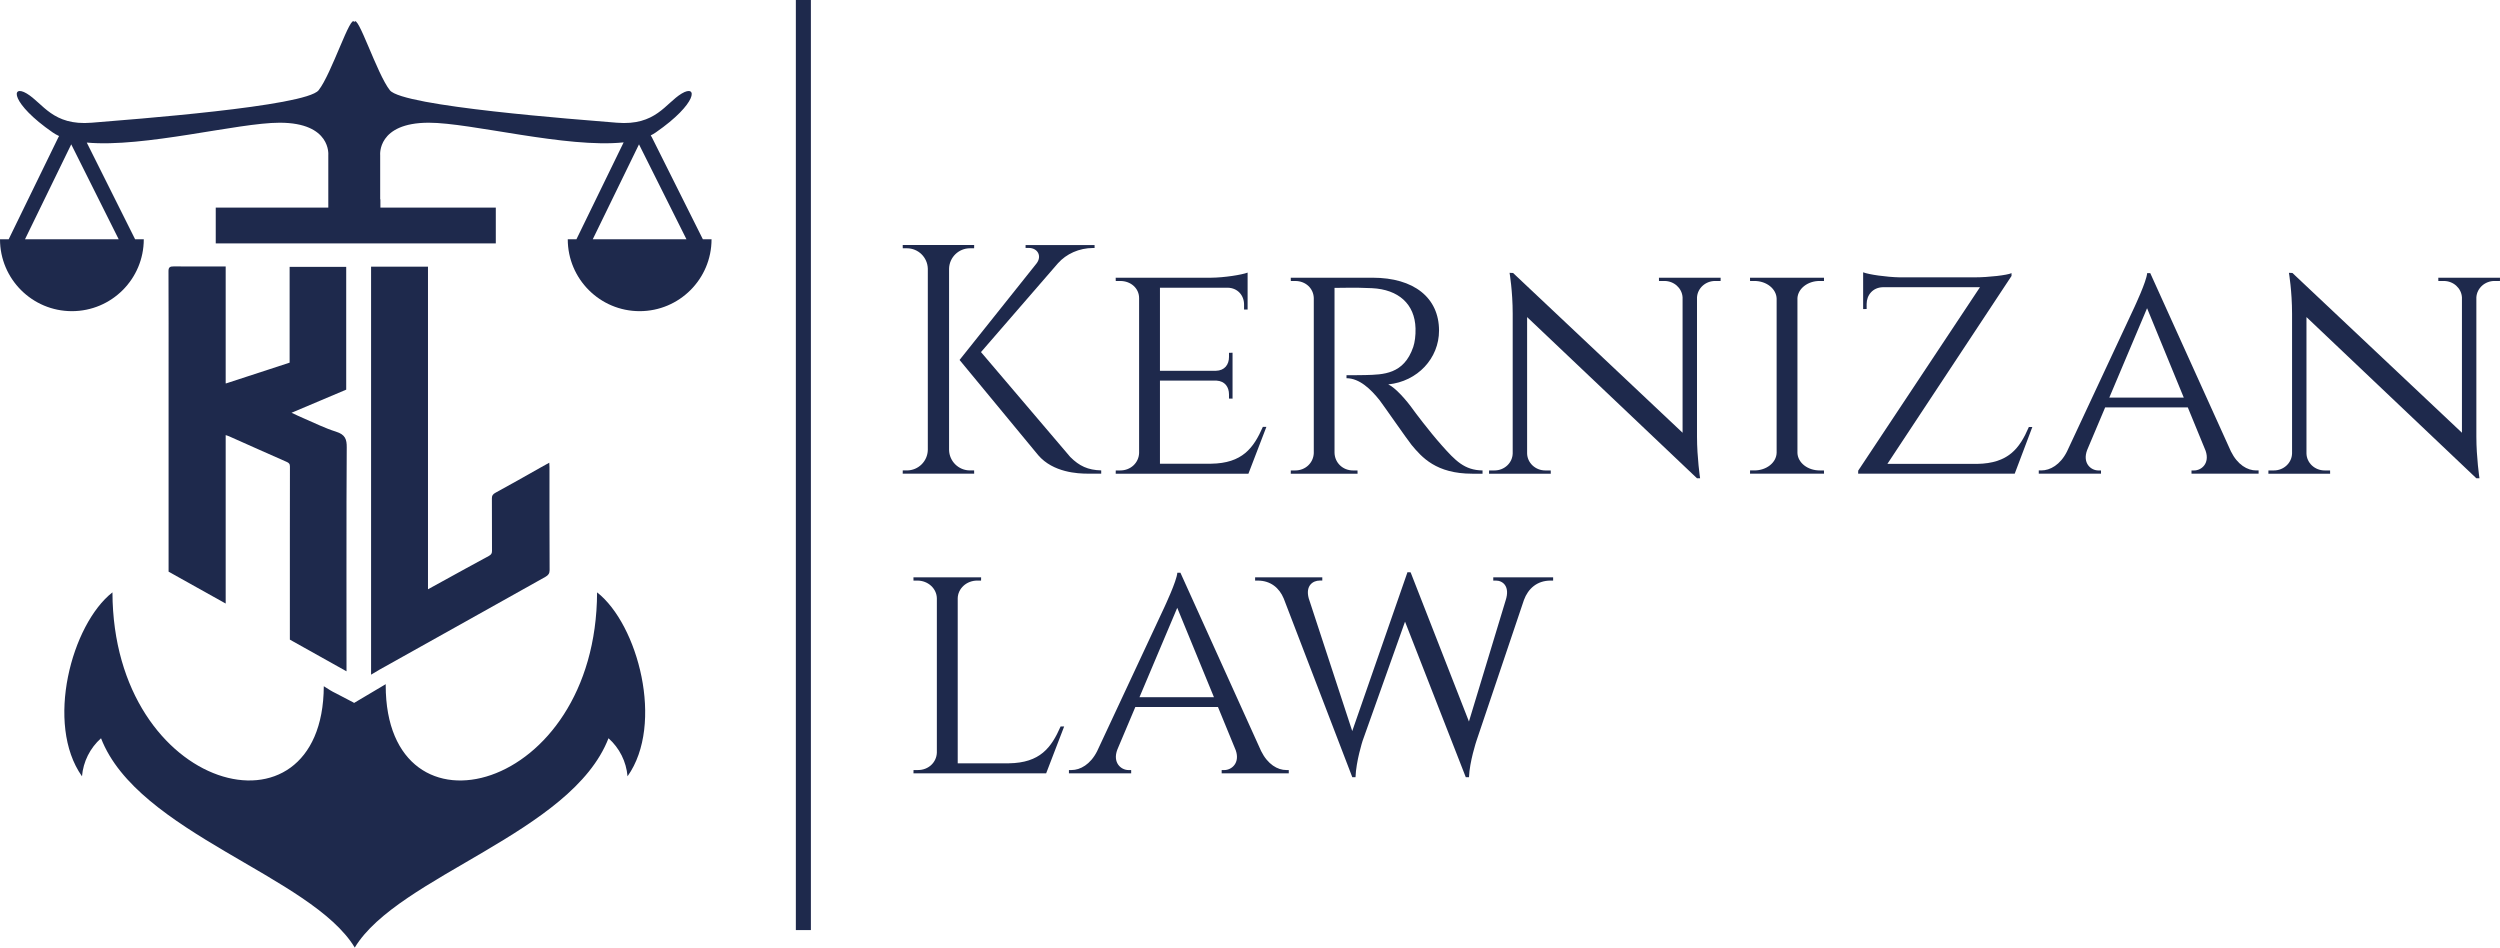
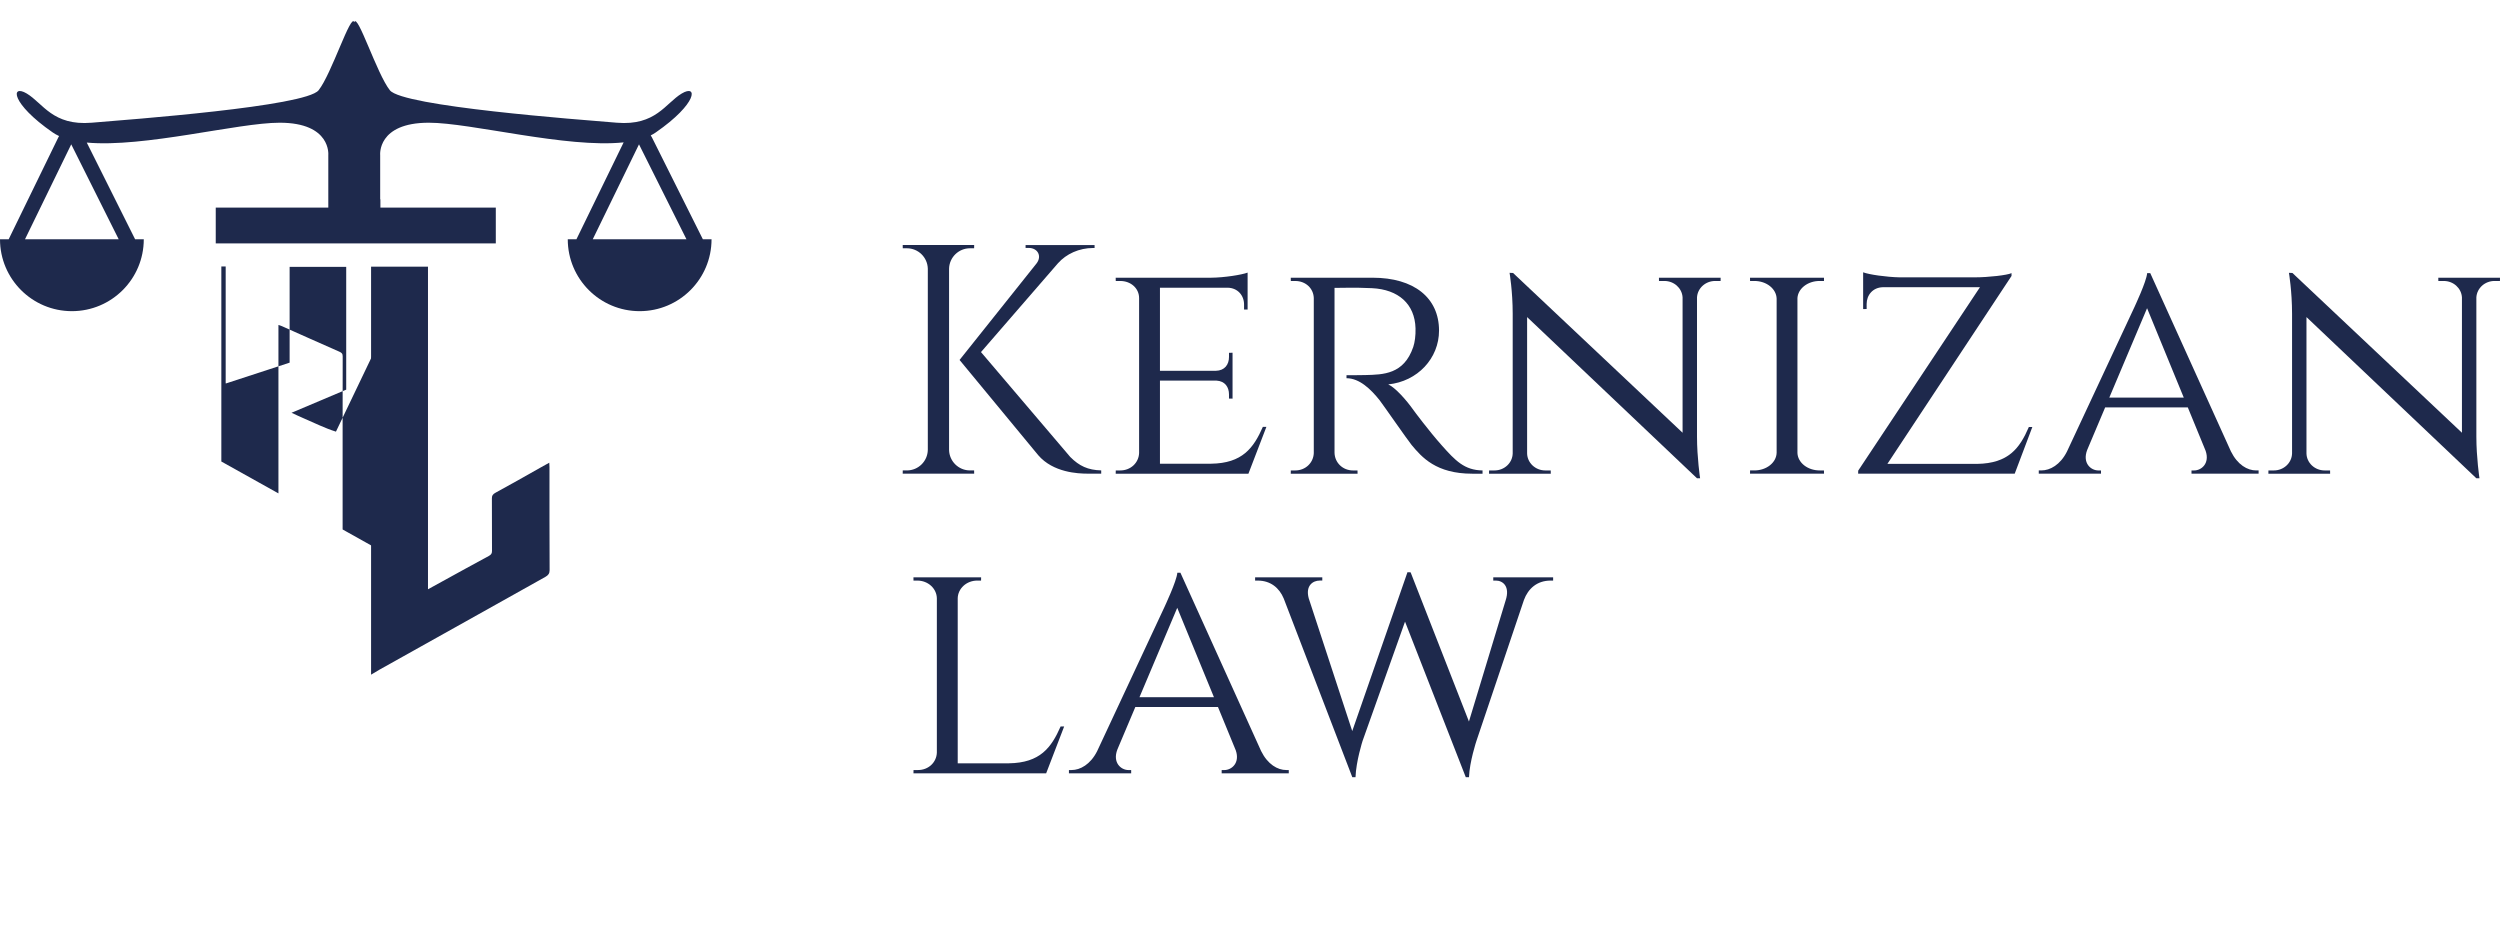
<svg xmlns="http://www.w3.org/2000/svg" id="Layer_2" data-name="Layer 2" viewBox="0 0 4293.08 1627.22">
  <defs>
    <style> .cls-1 { fill: #1e294c; stroke-width: 0px; } </style>
  </defs>
  <g id="Layer_1-2" data-name="Layer 1">
    <g>
      <g>
        <path class="cls-1" d="m1629.77,772.56c.36,19.54,16.29,35.27,35.93,35.27h7.1l.09,5.61h-122.72l.09-5.61h7.1c19.63,0,35.56-15.73,35.93-35.27v-311.16c-.49-19.43-16.37-35.04-35.92-35.04h-7.1l-.09-5.61h122.71l-.09,5.61h-7.1c-19.51,0-35.37,15.55-35.92,34.93v311.27Zm208.29,12.33c15.35,15.35,30.18,22.32,52.98,22.9v5.58h-23.72c-15.78-.05-58.76-1.72-84.52-31.78l-135.01-163.45,132.3-165.88c9.54-12.51,1.9-26.5-13.51-26.5h-5.42v-4.96h118.48v5.06h-2.46c-24.06.06-45.94,10.02-60.43,26.25l-132.16,152.51,153.44,180.28Z" />
        <path class="cls-1" d="m2143.79,813.47h-227.87l.1-5.61h7.7c18.09,0,31.7-13.23,32.38-29.78v-266.2c0-16.72-14.17-29.38-32.4-29.38h-7.7l-.1-5.61h163.86c22.57-.16,52.9-5,62.67-8.79v63.47l-6.1-.07v-8.62c0-15.73-11.05-28.49-28.12-28.83h-116.31v142.7h95.83c15.55-.33,22.73-10.85,22.73-23.82v-7.12l6.1-.06v78.79l-6.1-.06v-7.12c0-12.6-6.78-22.9-21.43-23.77h-97.13v142.7h87.71c53.89-.72,73.08-27,89.01-63.31h6.08l-30.9,80.5Z" />
        <path class="cls-1" d="m2357.11,476.9c70.71,0,114.04,34.17,114.04,90.83,0,47.57-36.87,87.32-87.22,92.37,12.24,5.55,31.19,26.92,43.21,43.96-.09,0,25.89,35.16,49.08,61.16,22.83,25.59,38.53,42.35,69.64,42.61v5.63h-17.67c-62.05,0-86.54-28.22-104.14-49.36-6.34-7.63-50.57-71.34-54.96-76.84-15.19-19.03-34.65-37.77-56.84-37.77v-5.19s13.83.24,32.17-.23c31.02-.79,66.37-1.09,82.45-48.24,2.68-7.86,4.27-19.68,3.92-31.98-1.18-42.02-29.47-66.71-74.6-68.99-31.52-1.59-59.17-.2-64.5-.49v283.09c.35,16.84,13.82,30.41,31.87,30.41h7.59l.1,5.61h-114.71l.1-5.61h7.57c17.74,0,31.13-13.16,31.86-29.65v-266.51c-.57-16.62-14.02-29.19-31.87-29.19h-7.57l-.1-5.61h140.58Z" />
        <path class="cls-1" d="m2954.74,476.89l-.08,5.61h-9.33c-16.62,0-30.21,12.41-31.18,28.07v239.18c0,36.14,5.32,71.56,5.32,71.56h-5.34l-291.73-276.8v234.05c.31,16.23,14.16,29.31,31.23,29.31h9.34l.07,5.61h-106.03l.08-5.61h9.34c17.06,0,30.9-13.08,31.23-29.31v-239.98c0-38.29-5.37-70.07-5.37-70.07l6.02.28,291.08,274.34v-232.6c-1.01-15.63-14.58-28.02-31.19-28.02h-9.33l-.08-5.61h105.94Z" />
        <path class="cls-1" d="m3005.18,813.44l.11-5.61h7.48c20.86,0,37.7-13.55,38.12-30.37v-264.57c-.43-16.84-17.28-30.41-38.15-30.41h-7.48l-.11-5.61h127.07v5.61h-7.56c-20.39,0-37.05,13.03-38.04,29.41v266.01c.66,16.62,17.46,29.94,38.07,29.94h7.48l.11,5.61h-127.1Z" />
        <path class="cls-1" d="m3489.99,733.29l-30.26,80.14h-268.87l.11-5.23,209.05-314.97h-167.12c-16.69.58-27.45,13.24-27.45,28.81v8.62l-6.01.07v-63.12c9.71,3.85,40.19,8.21,62.47,8.66h128.91c24.08,0,56.37-3.77,63.43-7.24v4.86l-213.18,322.71h154.09c53.85-.85,73.09-26.71,88.83-63.31h6Z" />
        <path class="cls-1" d="m3831,775.14c11.44,23.07,28.31,32.69,43.3,32.69h4.24v5.61h-115.22v-5.56h4.46c12.79,0,27.17-12.18,19.82-33.67l-30.64-74.64h-141.89l-30.88,73.1c-8.57,22.45,6.18,35.21,19.27,35.21h4.46v5.56h-106.88v-5.61h4.45c14.93,0,32.47-9.54,43.97-32.4l116.13-248.62c-.16,0,20.43-43.1,21.59-57.77h5.32l138.51,306.1Zm-80.95-92.39l-63.02-153.5-64.86,153.5h127.88Z" />
        <path class="cls-1" d="m4293.08,476.89l-.08,5.61h-9.33c-16.62,0-30.21,12.41-31.18,28.07v239.18c0,36.14,5.32,71.56,5.32,71.56h-5.34l-291.73-276.8v234.05c.31,16.23,14.16,29.31,31.23,29.31h9.34l.07,5.61h-106.03l.08-5.61h9.34c17.06,0,30.9-13.08,31.23-29.31v-239.98c0-38.29-5.37-70.07-5.37-70.07l6.02.28,291.08,274.34v-232.6c-1.01-15.63-14.58-28.02-31.19-28.02h-9.33l-.08-5.61h105.94Z" />
      </g>
      <g>
        <path class="cls-1" d="m1827.42,1247.48l-30.92,80.46h-227.87l.1-5.61h7.7c18.09,0,31.7-13.23,32.36-29.78v-265.16c-.35-16.84-15.19-30.41-33.51-30.41h-6.6l-.09-5.61h116.21l-.09,5.61h-6.6c-18.27,0-33.12,13.52-33.49,30.33v283.46h87.77c53.84-.74,73.02-27.01,88.95-63.3h6.08Z" />
        <path class="cls-1" d="m2165.57,1289.64c11.44,23.07,28.31,32.69,43.3,32.69h4.24v5.61h-115.22v-5.56h4.46c12.79,0,27.17-12.18,19.82-33.67l-30.64-74.64h-141.89l-30.88,73.1c-8.57,22.45,6.18,35.21,19.27,35.21h4.46v5.56h-106.88v-5.61h4.45c14.93,0,32.47-9.54,43.98-32.4l116.13-248.62c-.16,0,20.43-43.1,21.59-57.77h5.32l138.51,306.1Zm-80.95-92.39l-63.02-153.5-64.86,153.5h127.88Z" />
        <path class="cls-1" d="m2667.08,991.39v5.61h-4.4c-23.24,0-38.57,13.87-45.75,33.37l-81.55,241.96s-11.82,35.64-12.79,62.35h-5.49l-104.35-267.17-72.91,204.82s-11.16,34.78-12.13,62.35h-5.49l-117.82-307c-7.54-18.07-22.53-30.67-44.45-30.67h-4.65v-5.61h115.36v5.56h-4.39c-11.5,0-24.79,8.41-18.94,30.38l74.76,228.08,94.83-272.8,5.42.18,100.15,256.2,63.04-208.06c7.9-24.12-4.9-33.98-16.87-33.98h-4.4v-5.56h102.79Z" />
      </g>
      <g>
        <path class="cls-1" d="m1206.91,410.88c-.09-.2-.13-.4-.23-.59l-87.23-174.46c-.59-1.17-1.26-2.28-2-3.32,3.08-1.54,5.96-3.22,8.63-5.07,72.38-50.11,72.38-83.51,44.54-66.81-27.84,16.7-44.54,55.68-111.35,50.11-66.81-5.57-367.46-27.84-389.73-55.68-22.27-27.84-55.68-133.62-61.24-116.92-5.57-16.7-38.97,89.08-61.24,116.92-22.27,27.84-322.92,50.11-389.73,55.68-66.81,5.57-83.51-33.4-111.35-50.11-27.84-16.7-27.84,16.7,44.54,66.81,3.32,2.3,6.97,4.35,10.92,6.18-.49.78-.95,1.6-1.36,2.44L15.13,410.4c-.08.16-.11.32-.18.48H0c0,68.18,55.27,123.45,123.45,123.45s123.45-55.27,123.45-123.45h-14.96c-.09-.2-.13-.4-.23-.59l-82.73-165.47c98.23,9.05,259.68-34.09,331.27-34.09,89.08,0,83.51,55.68,83.51,55.68v90.14h-193.29v61.41h480.93v-61.41h-198.14l-.05-14.4c-.12,0-.25,0-.37,0v-75.74s-5.57-55.68,83.51-55.68c72.39,0,236.71,44.12,334.58,33.76l-80.83,165.91c-.08.16-.11.32-.18.48h-14.95c0,68.18,55.27,123.45,123.45,123.45s123.45-55.27,123.45-123.45h-14.96Zm-1003.07,0H42.92l79.41-163.01,81.5,163.01Zm814.06,0l79.41-163.01,81.5,163.01h-160.92Z" />
-         <path class="cls-1" d="m607.6,1207.38v-.71l-29.95-15.67c-.67-.35-1.35-.69-2.03-1.02-2.43-1.21-5.46-2.7-8.76-4.78-3.65-2.29-7.25-4.56-10.82-6.8-1.37,276.22-361.85,183.55-362.93-161.18-70.24,54.9-115.91,226.27-52.3,315.89,2.11-25.17,13.83-48.57,32.69-65.36,63.18,163.06,361.29,236.24,435.72,359.47,74.44-123.23,372.56-196.41,435.73-359.47,18.86,16.79,30.56,40.19,32.69,65.36,63.6-89.62,17.92-261-52.3-315.89-1.09,345.39-362.97,437.77-362.97,159.61l-.02-2c-.37.25-.73.49-1.1.74l-53.62,31.81Z" />
-         <path class="cls-1" d="m576.9,741.24c-19.1-5.96-36.98-15.03-55.33-22.86-6.69-2.85-13.22-6-20.97-9.54,32.6-13.79,63.31-26.78,93.92-39.73v-210.88h-97.18v164.53c-36.62,11.96-73.01,23.84-109.29,35.69-.17-.07-.34-.15-.5-.22v-200.64h-7.46c-7.95,0-15.91.02-23.87.03-19.15.04-38.3.07-57.45-.17-7.26-.09-9.47,1.69-9.44,8.28.27,60.35.16,120.69.16,181.04v334.93c32.7,18.23,65.38,36.48,98.05,54.74v-289.25c1.8.62,3.93,1.18,5.88,2.05,32.94,14.66,65.8,29.45,98.84,43.92,1.84.8,3.13,1.63,4.02,2.64,1.16,1.33,1.6,2.97,1.59,5.33-.09,17.02-.11,64.96-.12,115.65v181.59c2.18,1.23,4.36,2.46,6.55,3.68,30.22,16.95,60.48,33.86,90.74,50.76,0-29.41-.05-71.66-.07-118.05,0-17.56-.02-35.71-.02-53.98-.01-83.05.07-168.61.47-212.35.13-13.74-2.29-22.12-18.52-27.17Z" />
+         <path class="cls-1" d="m576.9,741.24c-19.1-5.96-36.98-15.03-55.33-22.86-6.69-2.85-13.22-6-20.97-9.54,32.6-13.79,63.31-26.78,93.92-39.73v-210.88h-97.18v164.53c-36.62,11.96-73.01,23.84-109.29,35.69-.17-.07-.34-.15-.5-.22v-200.64h-7.46v334.93c32.7,18.23,65.38,36.48,98.05,54.74v-289.25c1.8.62,3.93,1.18,5.88,2.05,32.94,14.66,65.8,29.45,98.84,43.92,1.84.8,3.13,1.63,4.02,2.64,1.16,1.33,1.6,2.97,1.59,5.33-.09,17.02-.11,64.96-.12,115.65v181.59c2.18,1.23,4.36,2.46,6.55,3.68,30.22,16.95,60.48,33.86,90.74,50.76,0-29.41-.05-71.66-.07-118.05,0-17.56-.02-35.71-.02-53.98-.01-83.05.07-168.61.47-212.35.13-13.74-2.29-22.12-18.52-27.17Z" />
        <path class="cls-1" d="m734.97,1011.92c9.1-5,16.6-9.13,24.11-13.25,26.78-14.7,53.49-29.51,80.42-44,4.07-2.19,5.4-4.54,5.38-8.53-.13-30.14.03-60.28-.18-90.41-.03-4.75,1.52-7.1,6.43-9.74,25.65-13.81,50.82-28.32,76.17-42.58,4.98-2.8,9.99-5.56,15.93-8.85.15,3,.36,5.33.36,7.66.02,58.93-.12,117.85.22,176.78.03,5.8-2.34,8.88-7.31,11.66-38.62,21.55-77.16,43.2-115.75,64.78-56.37,31.53-112.77,63.03-169.14,94.57-4.59,2.57-9.03,5.36-14.39,8.55V457.91h97.73v554Z" />
      </g>
-       <rect class="cls-1" x="1366.66" width="25.82" height="1597.16" />
    </g>
  </g>
</svg>